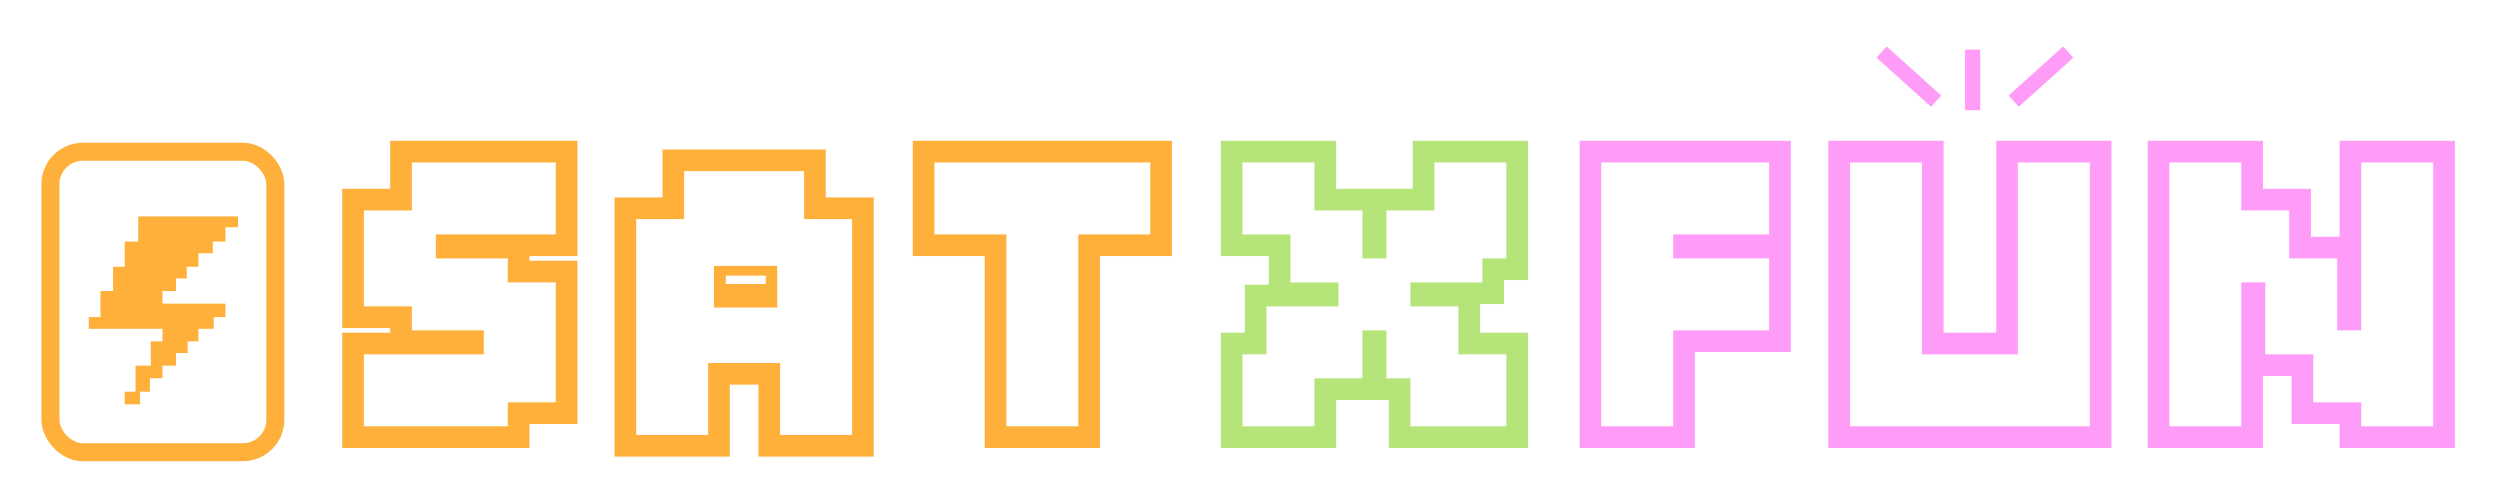
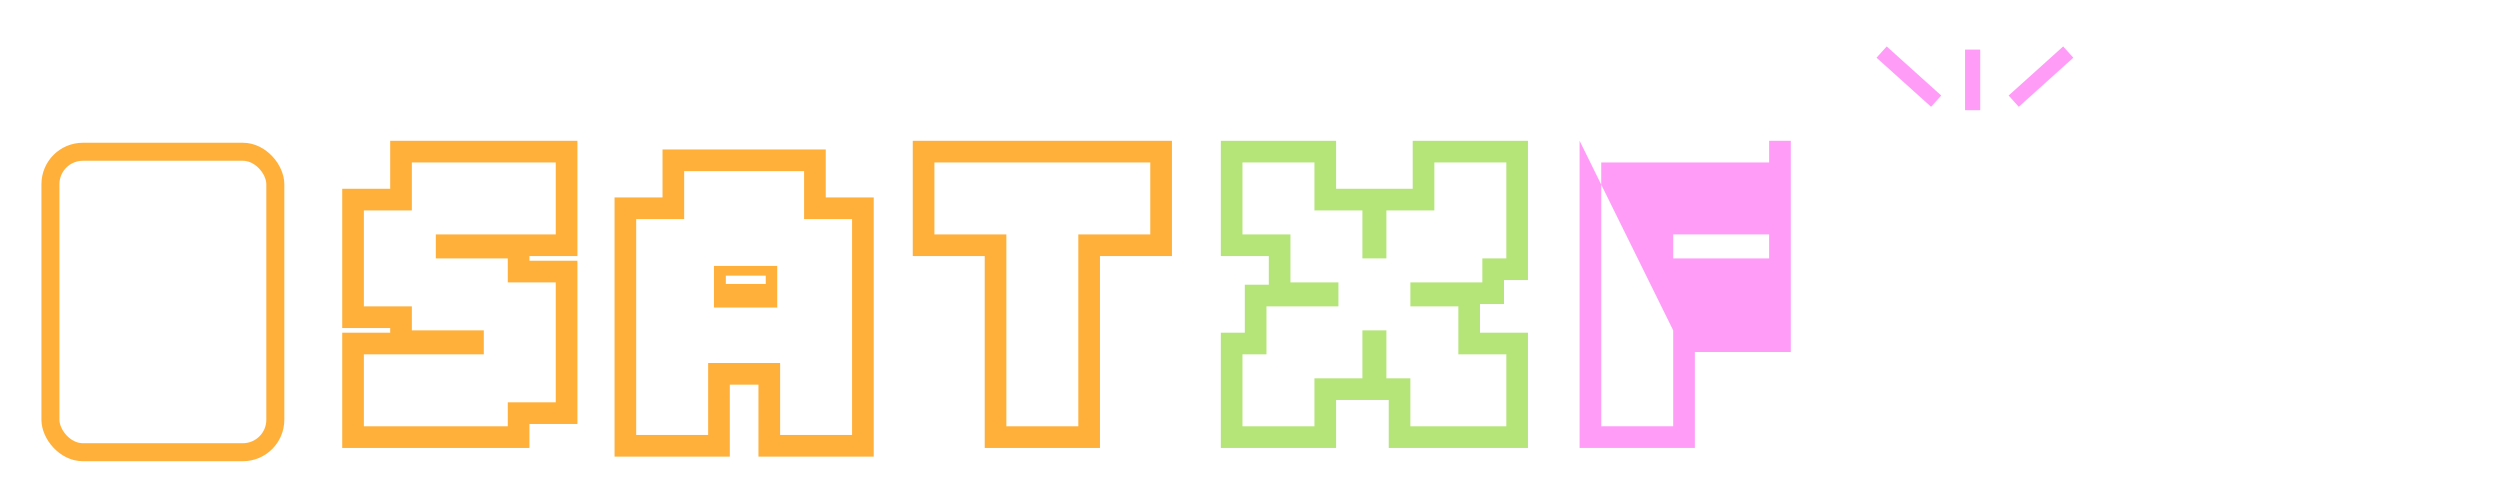
<svg xmlns="http://www.w3.org/2000/svg" width="181" height="36" viewBox="0 0 181 36" fill="none">
  <g id="Group 427327907">
    <g id="Group 427327905" filter="url(#filter0_di_670_1283)">
      <g id="A (Stroke)" filter="url(#filter1_i_670_1283)">
        <path fill-rule="evenodd" clip-rule="evenodd" d="M44.493 32.182V13.417H47.966V9.944H59.784V13.417H63.257V32.182H54.912V26.972H52.838V32.182H44.493ZM51.27 25.404H56.48V30.614H61.69V14.985H58.216V11.512H49.533V14.985H46.06V30.614H51.27V25.404Z" fill="#FFB03A" />
      </g>
      <g id="Subtract" filter="url(#filter2_di_670_1283)">
        <path fill-rule="evenodd" clip-rule="evenodd" d="M56.27 18.762L51.69 18.762L51.69 21.775L56.27 21.775L56.27 18.762ZM55.441 19.465L52.549 19.465L52.549 20.068L55.441 20.068L55.441 19.465Z" fill="#FFB03A" />
      </g>
    </g>
    <g id="Stroke" filter="url(#filter3_di_670_1283)">
      <path fill-rule="evenodd" clip-rule="evenodd" d="M84.848 9.944V18.289H79.638V32.182H71.293V18.289H66.084V9.944H84.848ZM72.861 16.722V30.614H78.07V16.722H83.28V11.512H67.651V16.722H72.861Z" fill="#FFB03A" />
    </g>
    <g id="Stroke_2" filter="url(#filter4_di_670_1283)">
      <path fill-rule="evenodd" clip-rule="evenodd" d="M24.777 23.499V13.417H28.25V9.944H41.805V18.289H38.331V18.627H41.805V30.445H38.331V32.182H24.777V23.837H28.25V23.499H24.777ZM29.818 21.931V23.668H35.027V25.404H26.344V30.614H36.764V28.878H40.237V20.195H36.764V18.458H31.554V16.722H40.237V11.512H29.818V14.985H26.344V21.931H29.818Z" fill="#FFB03A" />
    </g>
    <g id="X (Stroke)" filter="url(#filter5_di_670_1283)">
      <path fill-rule="evenodd" clip-rule="evenodd" d="M88.388 32.182V23.837H90.124V20.364H91.861V18.289H88.388V9.944H96.733V13.417H102.28V9.944H110.625V20.026H108.889V21.762H107.152V23.837H110.625V32.182H100.544V28.709H96.733V32.182H88.388ZM95.165 27.141H98.638V23.668H100.375V27.141H102.111V30.614H109.058V25.404H105.584V21.931H102.111V20.195H107.321V18.458H109.058V11.512H103.848V14.985H100.375V18.458H98.638V14.985H95.165V11.512H89.955V16.722H93.428V20.195H96.902V21.931H91.692V25.404H89.955V30.614H95.165V27.141Z" fill="#B5E579" />
    </g>
    <g id="Stroke_3" filter="url(#filter6_di_670_1283)">
-       <path fill-rule="evenodd" clip-rule="evenodd" d="M155.495 9.944H163.84V13.417H167.313V16.891H169.387V9.944H177.732V32.182H169.387V30.445H165.914V26.972H163.84V32.182H155.495V9.944ZM162.272 20.195H164.009V25.404H167.482V28.878H170.955V30.614H176.165V11.512H170.955V23.668H169.218V18.458H165.745V14.985H162.272V11.512H157.062V30.614H162.272V20.195Z" fill="#FF9CF8" />
-     </g>
+       </g>
    <g id="Stroke_4" filter="url(#filter7_di_670_1283)">
-       <path fill-rule="evenodd" clip-rule="evenodd" d="M132.37 9.944H140.715V23.837H144.526V9.944H152.871V32.182H132.37V9.944ZM146.093 25.404H139.147V11.512H133.937V30.614H151.303V11.512H146.093V25.404Z" fill="#FF9CF8" />
-     </g>
+       </g>
    <g id="Union" filter="url(#filter8_di_670_1283)">
      <path fill-rule="evenodd" clip-rule="evenodd" d="M136.597 3L137.004 3.367L140.137 6.187L140.545 6.554L139.811 7.37L139.403 7.003L136.27 4.183L135.862 3.816L136.597 3ZM149.374 3L148.966 3.367L145.833 6.187L145.425 6.554L146.159 7.37L146.567 7.003L149.7 4.183L150.108 3.816L149.374 3ZM143.368 3.777V3.229H142.27V3.777V7.067V7.616H143.368V7.067V3.777Z" fill="#FF9CF8" />
    </g>
    <g id="Stroke_5" filter="url(#filter9_di_670_1283)">
-       <path fill-rule="evenodd" clip-rule="evenodd" d="M114.363 9.944H129.654V25.235H122.708V32.182H114.363V9.944ZM121.14 23.668H128.086V18.458H121.14V16.722H128.086V11.512H115.93V30.614H121.14V23.668Z" fill="#FF9CF8" />
+       <path fill-rule="evenodd" clip-rule="evenodd" d="M114.363 9.944H129.654V25.235H122.708V32.182H114.363V9.944ZH128.086V18.458H121.14V16.722H128.086V11.512H115.93V30.614H121.14V23.668Z" fill="#FF9CF8" />
    </g>
    <g id="Group 427327904" filter="url(#filter10_d_670_1283)">
      <g id="Vector 1773" filter="url(#filter11_di_670_1283)">
-         <path d="M17.231 15.408H10.007V17.23H9.031V19.052H8.185V20.81H7.274V22.697H6.428V23.543H11.764V24.454H10.918V26.212H9.812V28.099H9.031V29.01H10.137V28.099H10.853V27.123H11.764V26.212H12.741V25.3H13.587V24.454H14.368V23.543H15.474V22.697H16.32V21.721H11.764V20.81H12.741V19.899H13.522V19.052H14.368V18.076H15.409V17.23H16.32V16.189H17.231V15.408Z" fill="#FFB03A" />
-       </g>
+         </g>
      <g id="Rectangle 34625736" filter="url(#filter12_i_670_1283)">
        <rect x="3.651" y="10.596" width="16.282" height="21.753" rx="2.348" stroke="#FFB03A" stroke-width="1.303" />
      </g>
      <g id="Rectangle 34625737" filter="url(#filter13_i_670_1283)">
        <mask id="path-12-inside-1_670_1283" fill="white">
          <rect x="9.337" y="7.212" width="4.946" height="1.952" rx="0.5" />
        </mask>
-         <rect x="9.337" y="7.212" width="4.946" height="1.952" rx="0.5" stroke="#FFB03A" stroke-width="1.952" mask="url(#path-12-inside-1_670_1283)" />
      </g>
    </g>
  </g>
  <defs>
    <filter id="filter0_di_670_1283" x="41.993" y="7.444" width="23.764" height="27.237" filterUnits="userSpaceOnUse" color-interpolation-filters="sRGB">
      <feFlood flood-opacity="0" result="BackgroundImageFix" />
      <feColorMatrix in="SourceAlpha" type="matrix" values="0 0 0 0 0 0 0 0 0 0 0 0 0 0 0 0 0 0 127 0" result="hardAlpha" />
      <feOffset />
      <feGaussianBlur stdDeviation="1.25" />
      <feComposite in2="hardAlpha" operator="out" />
      <feColorMatrix type="matrix" values="0 0 0 0 1 0 0 0 0 0.69 0 0 0 0 0.227 0 0 0 0.8 0" />
      <feBlend mode="normal" in2="BackgroundImageFix" result="effect1_dropShadow_670_1283" />
      <feBlend mode="normal" in="SourceGraphic" in2="effect1_dropShadow_670_1283" result="shape" />
      <feColorMatrix in="SourceAlpha" type="matrix" values="0 0 0 0 0 0 0 0 0 0 0 0 0 0 0 0 0 0 127 0" result="hardAlpha" />
      <feOffset dy="0.25" />
      <feGaussianBlur stdDeviation="0.25" />
      <feComposite in2="hardAlpha" operator="arithmetic" k2="-1" k3="1" />
      <feColorMatrix type="matrix" values="0 0 0 0 1 0 0 0 0 1 0 0 0 0 1 0 0 0 1 0" />
      <feBlend mode="normal" in2="shape" result="effect2_innerShadow_670_1283" />
    </filter>
    <filter id="filter1_i_670_1283" x="44.493" y="9.944" width="18.764" height="22.551" filterUnits="userSpaceOnUse" color-interpolation-filters="sRGB">
      <feFlood flood-opacity="0" result="BackgroundImageFix" />
      <feBlend mode="normal" in="SourceGraphic" in2="BackgroundImageFix" result="shape" />
      <feColorMatrix in="SourceAlpha" type="matrix" values="0 0 0 0 0 0 0 0 0 0 0 0 0 0 0 0 0 0 127 0" result="hardAlpha" />
      <feOffset dy="0.627" />
      <feGaussianBlur stdDeviation="0.157" />
      <feComposite in2="hardAlpha" operator="arithmetic" k2="-1" k3="1" />
      <feColorMatrix type="matrix" values="0 0 0 0 1 0 0 0 0 1 0 0 0 0 1 0 0 0 0.65 0" />
      <feBlend mode="normal" in2="shape" result="effect1_innerShadow_670_1283" />
    </filter>
    <filter id="filter2_di_670_1283" x="51.207" y="18.28" width="5.545" height="3.978" filterUnits="userSpaceOnUse" color-interpolation-filters="sRGB">
      <feFlood flood-opacity="0" result="BackgroundImageFix" />
      <feColorMatrix in="SourceAlpha" type="matrix" values="0 0 0 0 0 0 0 0 0 0 0 0 0 0 0 0 0 0 127 0" result="hardAlpha" />
      <feOffset />
      <feGaussianBlur stdDeviation="0.241" />
      <feComposite in2="hardAlpha" operator="out" />
      <feColorMatrix type="matrix" values="0 0 0 0 0.71 0 0 0 0 0.898 0 0 0 0 0.475 0 0 0 0.6 0" />
      <feBlend mode="normal" in2="BackgroundImageFix" result="effect1_dropShadow_670_1283" />
      <feBlend mode="normal" in="SourceGraphic" in2="effect1_dropShadow_670_1283" result="shape" />
      <feColorMatrix in="SourceAlpha" type="matrix" values="0 0 0 0 0 0 0 0 0 0 0 0 0 0 0 0 0 0 127 0" result="hardAlpha" />
      <feOffset dy="0.241" />
      <feGaussianBlur stdDeviation="0.241" />
      <feComposite in2="hardAlpha" operator="arithmetic" k2="-1" k3="1" />
      <feColorMatrix type="matrix" values="0 0 0 0 1 0 0 0 0 1 0 0 0 0 1 0 0 0 1 0" />
      <feBlend mode="normal" in2="shape" result="effect2_innerShadow_670_1283" />
    </filter>
    <filter id="filter3_di_670_1283" x="63.584" y="7.444" width="23.764" height="27.237" filterUnits="userSpaceOnUse" color-interpolation-filters="sRGB">
      <feFlood flood-opacity="0" result="BackgroundImageFix" />
      <feColorMatrix in="SourceAlpha" type="matrix" values="0 0 0 0 0 0 0 0 0 0 0 0 0 0 0 0 0 0 127 0" result="hardAlpha" />
      <feOffset />
      <feGaussianBlur stdDeviation="1.25" />
      <feComposite in2="hardAlpha" operator="out" />
      <feColorMatrix type="matrix" values="0 0 0 0 1 0 0 0 0 0.69 0 0 0 0 0.227 0 0 0 0.8 0" />
      <feBlend mode="normal" in2="BackgroundImageFix" result="effect1_dropShadow_670_1283" />
      <feBlend mode="normal" in="SourceGraphic" in2="effect1_dropShadow_670_1283" result="shape" />
      <feColorMatrix in="SourceAlpha" type="matrix" values="0 0 0 0 0 0 0 0 0 0 0 0 0 0 0 0 0 0 127 0" result="hardAlpha" />
      <feOffset dy="0.25" />
      <feGaussianBlur stdDeviation="0.25" />
      <feComposite in2="hardAlpha" operator="arithmetic" k2="-1" k3="1" />
      <feColorMatrix type="matrix" values="0 0 0 0 1 0 0 0 0 1 0 0 0 0 1 0 0 0 1 0" />
      <feBlend mode="normal" in2="shape" result="effect2_innerShadow_670_1283" />
    </filter>
    <filter id="filter4_di_670_1283" x="22.277" y="7.444" width="22.028" height="27.237" filterUnits="userSpaceOnUse" color-interpolation-filters="sRGB">
      <feFlood flood-opacity="0" result="BackgroundImageFix" />
      <feColorMatrix in="SourceAlpha" type="matrix" values="0 0 0 0 0 0 0 0 0 0 0 0 0 0 0 0 0 0 127 0" result="hardAlpha" />
      <feOffset />
      <feGaussianBlur stdDeviation="1.25" />
      <feComposite in2="hardAlpha" operator="out" />
      <feColorMatrix type="matrix" values="0 0 0 0 1 0 0 0 0 0.69 0 0 0 0 0.227 0 0 0 0.8 0" />
      <feBlend mode="normal" in2="BackgroundImageFix" result="effect1_dropShadow_670_1283" />
      <feBlend mode="normal" in="SourceGraphic" in2="effect1_dropShadow_670_1283" result="shape" />
      <feColorMatrix in="SourceAlpha" type="matrix" values="0 0 0 0 0 0 0 0 0 0 0 0 0 0 0 0 0 0 127 0" result="hardAlpha" />
      <feOffset dy="0.25" />
      <feGaussianBlur stdDeviation="0.25" />
      <feComposite in2="hardAlpha" operator="arithmetic" k2="-1" k3="1" />
      <feColorMatrix type="matrix" values="0 0 0 0 1 0 0 0 0 1 0 0 0 0 1 0 0 0 1 0" />
      <feBlend mode="normal" in2="shape" result="effect2_innerShadow_670_1283" />
    </filter>
    <filter id="filter5_di_670_1283" x="85.888" y="7.444" width="27.237" height="27.237" filterUnits="userSpaceOnUse" color-interpolation-filters="sRGB">
      <feFlood flood-opacity="0" result="BackgroundImageFix" />
      <feColorMatrix in="SourceAlpha" type="matrix" values="0 0 0 0 0 0 0 0 0 0 0 0 0 0 0 0 0 0 127 0" result="hardAlpha" />
      <feOffset />
      <feGaussianBlur stdDeviation="1.25" />
      <feComposite in2="hardAlpha" operator="out" />
      <feColorMatrix type="matrix" values="0 0 0 0 0.71 0 0 0 0 0.898 0 0 0 0 0.475 0 0 0 0.8 0" />
      <feBlend mode="normal" in2="BackgroundImageFix" result="effect1_dropShadow_670_1283" />
      <feBlend mode="normal" in="SourceGraphic" in2="effect1_dropShadow_670_1283" result="shape" />
      <feColorMatrix in="SourceAlpha" type="matrix" values="0 0 0 0 0 0 0 0 0 0 0 0 0 0 0 0 0 0 127 0" result="hardAlpha" />
      <feOffset dy="0.25" />
      <feGaussianBlur stdDeviation="0.25" />
      <feComposite in2="hardAlpha" operator="arithmetic" k2="-1" k3="1" />
      <feColorMatrix type="matrix" values="0 0 0 0 1 0 0 0 0 1 0 0 0 0 1 0 0 0 1 0" />
      <feBlend mode="normal" in2="shape" result="effect2_innerShadow_670_1283" />
    </filter>
    <filter id="filter6_di_670_1283" x="152.995" y="7.444" width="27.237" height="27.237" filterUnits="userSpaceOnUse" color-interpolation-filters="sRGB">
      <feFlood flood-opacity="0" result="BackgroundImageFix" />
      <feColorMatrix in="SourceAlpha" type="matrix" values="0 0 0 0 0 0 0 0 0 0 0 0 0 0 0 0 0 0 127 0" result="hardAlpha" />
      <feOffset />
      <feGaussianBlur stdDeviation="1.25" />
      <feComposite in2="hardAlpha" operator="out" />
      <feColorMatrix type="matrix" values="0 0 0 0 1 0 0 0 0 0.612 0 0 0 0 0.973 0 0 0 0.8 0" />
      <feBlend mode="normal" in2="BackgroundImageFix" result="effect1_dropShadow_670_1283" />
      <feBlend mode="normal" in="SourceGraphic" in2="effect1_dropShadow_670_1283" result="shape" />
      <feColorMatrix in="SourceAlpha" type="matrix" values="0 0 0 0 0 0 0 0 0 0 0 0 0 0 0 0 0 0 127 0" result="hardAlpha" />
      <feOffset dy="0.25" />
      <feGaussianBlur stdDeviation="0.25" />
      <feComposite in2="hardAlpha" operator="arithmetic" k2="-1" k3="1" />
      <feColorMatrix type="matrix" values="0 0 0 0 1 0 0 0 0 1 0 0 0 0 1 0 0 0 1 0" />
      <feBlend mode="normal" in2="shape" result="effect2_innerShadow_670_1283" />
    </filter>
    <filter id="filter7_di_670_1283" x="129.87" y="7.444" width="25.501" height="27.237" filterUnits="userSpaceOnUse" color-interpolation-filters="sRGB">
      <feFlood flood-opacity="0" result="BackgroundImageFix" />
      <feColorMatrix in="SourceAlpha" type="matrix" values="0 0 0 0 0 0 0 0 0 0 0 0 0 0 0 0 0 0 127 0" result="hardAlpha" />
      <feOffset />
      <feGaussianBlur stdDeviation="1.25" />
      <feComposite in2="hardAlpha" operator="out" />
      <feColorMatrix type="matrix" values="0 0 0 0 1 0 0 0 0 0.612 0 0 0 0 0.973 0 0 0 0.8 0" />
      <feBlend mode="normal" in2="BackgroundImageFix" result="effect1_dropShadow_670_1283" />
      <feBlend mode="normal" in="SourceGraphic" in2="effect1_dropShadow_670_1283" result="shape" />
      <feColorMatrix in="SourceAlpha" type="matrix" values="0 0 0 0 0 0 0 0 0 0 0 0 0 0 0 0 0 0 127 0" result="hardAlpha" />
      <feOffset dy="0.25" />
      <feGaussianBlur stdDeviation="0.25" />
      <feComposite in2="hardAlpha" operator="arithmetic" k2="-1" k3="1" />
      <feColorMatrix type="matrix" values="0 0 0 0 1 0 0 0 0 1 0 0 0 0 1 0 0 0 1 0" />
      <feBlend mode="normal" in2="shape" result="effect2_innerShadow_670_1283" />
    </filter>
    <filter id="filter8_di_670_1283" x="133.449" y="0.587" width="19.071" height="9.442" filterUnits="userSpaceOnUse" color-interpolation-filters="sRGB">
      <feFlood flood-opacity="0" result="BackgroundImageFix" />
      <feColorMatrix in="SourceAlpha" type="matrix" values="0 0 0 0 0 0 0 0 0 0 0 0 0 0 0 0 0 0 127 0" result="hardAlpha" />
      <feOffset />
      <feGaussianBlur stdDeviation="1.206" />
      <feComposite in2="hardAlpha" operator="out" />
      <feColorMatrix type="matrix" values="0 0 0 0 1 0 0 0 0 0.612 0 0 0 0 0.973 0 0 0 0.6 0" />
      <feBlend mode="normal" in2="BackgroundImageFix" result="effect1_dropShadow_670_1283" />
      <feBlend mode="normal" in="SourceGraphic" in2="effect1_dropShadow_670_1283" result="shape" />
      <feColorMatrix in="SourceAlpha" type="matrix" values="0 0 0 0 0 0 0 0 0 0 0 0 0 0 0 0 0 0 127 0" result="hardAlpha" />
      <feOffset dy="0.362" />
      <feGaussianBlur stdDeviation="0.241" />
      <feComposite in2="hardAlpha" operator="arithmetic" k2="-1" k3="1" />
      <feColorMatrix type="matrix" values="0 0 0 0 1 0 0 0 0 1 0 0 0 0 1 0 0 0 0.65 0" />
      <feBlend mode="normal" in2="shape" result="effect2_innerShadow_670_1283" />
    </filter>
    <filter id="filter9_di_670_1283" x="111.863" y="7.444" width="20.291" height="27.237" filterUnits="userSpaceOnUse" color-interpolation-filters="sRGB">
      <feFlood flood-opacity="0" result="BackgroundImageFix" />
      <feColorMatrix in="SourceAlpha" type="matrix" values="0 0 0 0 0 0 0 0 0 0 0 0 0 0 0 0 0 0 127 0" result="hardAlpha" />
      <feOffset />
      <feGaussianBlur stdDeviation="1.25" />
      <feComposite in2="hardAlpha" operator="out" />
      <feColorMatrix type="matrix" values="0 0 0 0 1 0 0 0 0 0.612 0 0 0 0 0.973 0 0 0 0.8 0" />
      <feBlend mode="normal" in2="BackgroundImageFix" result="effect1_dropShadow_670_1283" />
      <feBlend mode="normal" in="SourceGraphic" in2="effect1_dropShadow_670_1283" result="shape" />
      <feColorMatrix in="SourceAlpha" type="matrix" values="0 0 0 0 0 0 0 0 0 0 0 0 0 0 0 0 0 0 127 0" result="hardAlpha" />
      <feOffset dy="0.25" />
      <feGaussianBlur stdDeviation="0.25" />
      <feComposite in2="hardAlpha" operator="arithmetic" k2="-1" k3="1" />
      <feColorMatrix type="matrix" values="0 0 0 0 1 0 0 0 0 1 0 0 0 0 1 0 0 0 1 0" />
      <feBlend mode="normal" in2="shape" result="effect2_innerShadow_670_1283" />
    </filter>
    <filter id="filter10_d_670_1283" x="0.394" y="4.607" width="22.797" height="30.999" filterUnits="userSpaceOnUse" color-interpolation-filters="sRGB">
      <feFlood flood-opacity="0" result="BackgroundImageFix" />
      <feColorMatrix in="SourceAlpha" type="matrix" values="0 0 0 0 0 0 0 0 0 0 0 0 0 0 0 0 0 0 127 0" result="hardAlpha" />
      <feOffset />
      <feGaussianBlur stdDeviation="1.303" />
      <feComposite in2="hardAlpha" operator="out" />
      <feColorMatrix type="matrix" values="0 0 0 0 1 0 0 0 0 0.69 0 0 0 0 0.227 0 0 0 0.6 0" />
      <feBlend mode="normal" in2="BackgroundImageFix" result="effect1_dropShadow_670_1283" />
      <feBlend mode="normal" in="SourceGraphic" in2="effect1_dropShadow_670_1283" result="shape" />
    </filter>
    <filter id="filter11_di_670_1283" x="3.822" y="12.802" width="16.015" height="18.814" filterUnits="userSpaceOnUse" color-interpolation-filters="sRGB">
      <feFlood flood-opacity="0" result="BackgroundImageFix" />
      <feColorMatrix in="SourceAlpha" type="matrix" values="0 0 0 0 0 0 0 0 0 0 0 0 0 0 0 0 0 0 127 0" result="hardAlpha" />
      <feOffset />
      <feGaussianBlur stdDeviation="1.303" />
      <feComposite in2="hardAlpha" operator="out" />
      <feColorMatrix type="matrix" values="0 0 0 0 1 0 0 0 0 0.69 0 0 0 0 0.227 0 0 0 0.6 0" />
      <feBlend mode="normal" in2="BackgroundImageFix" result="effect1_dropShadow_670_1283" />
      <feBlend mode="normal" in="SourceGraphic" in2="effect1_dropShadow_670_1283" result="shape" />
      <feColorMatrix in="SourceAlpha" type="matrix" values="0 0 0 0 0 0 0 0 0 0 0 0 0 0 0 0 0 0 127 0" result="hardAlpha" />
      <feOffset dy="0.261" />
      <feGaussianBlur stdDeviation="0.261" />
      <feComposite in2="hardAlpha" operator="arithmetic" k2="-1" k3="1" />
      <feColorMatrix type="matrix" values="0 0 0 0 1 0 0 0 0 1 0 0 0 0 1 0 0 0 1 0" />
      <feBlend mode="normal" in2="shape" result="effect2_innerShadow_670_1283" />
    </filter>
    <filter id="filter12_i_670_1283" x="3" y="9.944" width="17.585" height="23.447" filterUnits="userSpaceOnUse" color-interpolation-filters="sRGB">
      <feFlood flood-opacity="0" result="BackgroundImageFix" />
      <feBlend mode="normal" in="SourceGraphic" in2="BackgroundImageFix" result="shape" />
      <feColorMatrix in="SourceAlpha" type="matrix" values="0 0 0 0 0 0 0 0 0 0 0 0 0 0 0 0 0 0 127 0" result="hardAlpha" />
      <feOffset dy="0.391" />
      <feGaussianBlur stdDeviation="0.261" />
      <feComposite in2="hardAlpha" operator="arithmetic" k2="-1" k3="1" />
      <feColorMatrix type="matrix" values="0 0 0 0 1 0 0 0 0 1 0 0 0 0 1 0 0 0 1 0" />
      <feBlend mode="normal" in2="shape" result="effect1_innerShadow_670_1283" />
    </filter>
    <filter id="filter13_i_670_1283" x="9.337" y="7.212" width="4.946" height="2.343" filterUnits="userSpaceOnUse" color-interpolation-filters="sRGB">
      <feFlood flood-opacity="0" result="BackgroundImageFix" />
      <feBlend mode="normal" in="SourceGraphic" in2="BackgroundImageFix" result="shape" />
      <feColorMatrix in="SourceAlpha" type="matrix" values="0 0 0 0 0 0 0 0 0 0 0 0 0 0 0 0 0 0 127 0" result="hardAlpha" />
      <feOffset dy="0.391" />
      <feGaussianBlur stdDeviation="0.261" />
      <feComposite in2="hardAlpha" operator="arithmetic" k2="-1" k3="1" />
      <feColorMatrix type="matrix" values="0 0 0 0 1 0 0 0 0 1 0 0 0 0 1 0 0 0 1 0" />
      <feBlend mode="normal" in2="shape" result="effect1_innerShadow_670_1283" />
    </filter>
  </defs>
</svg>